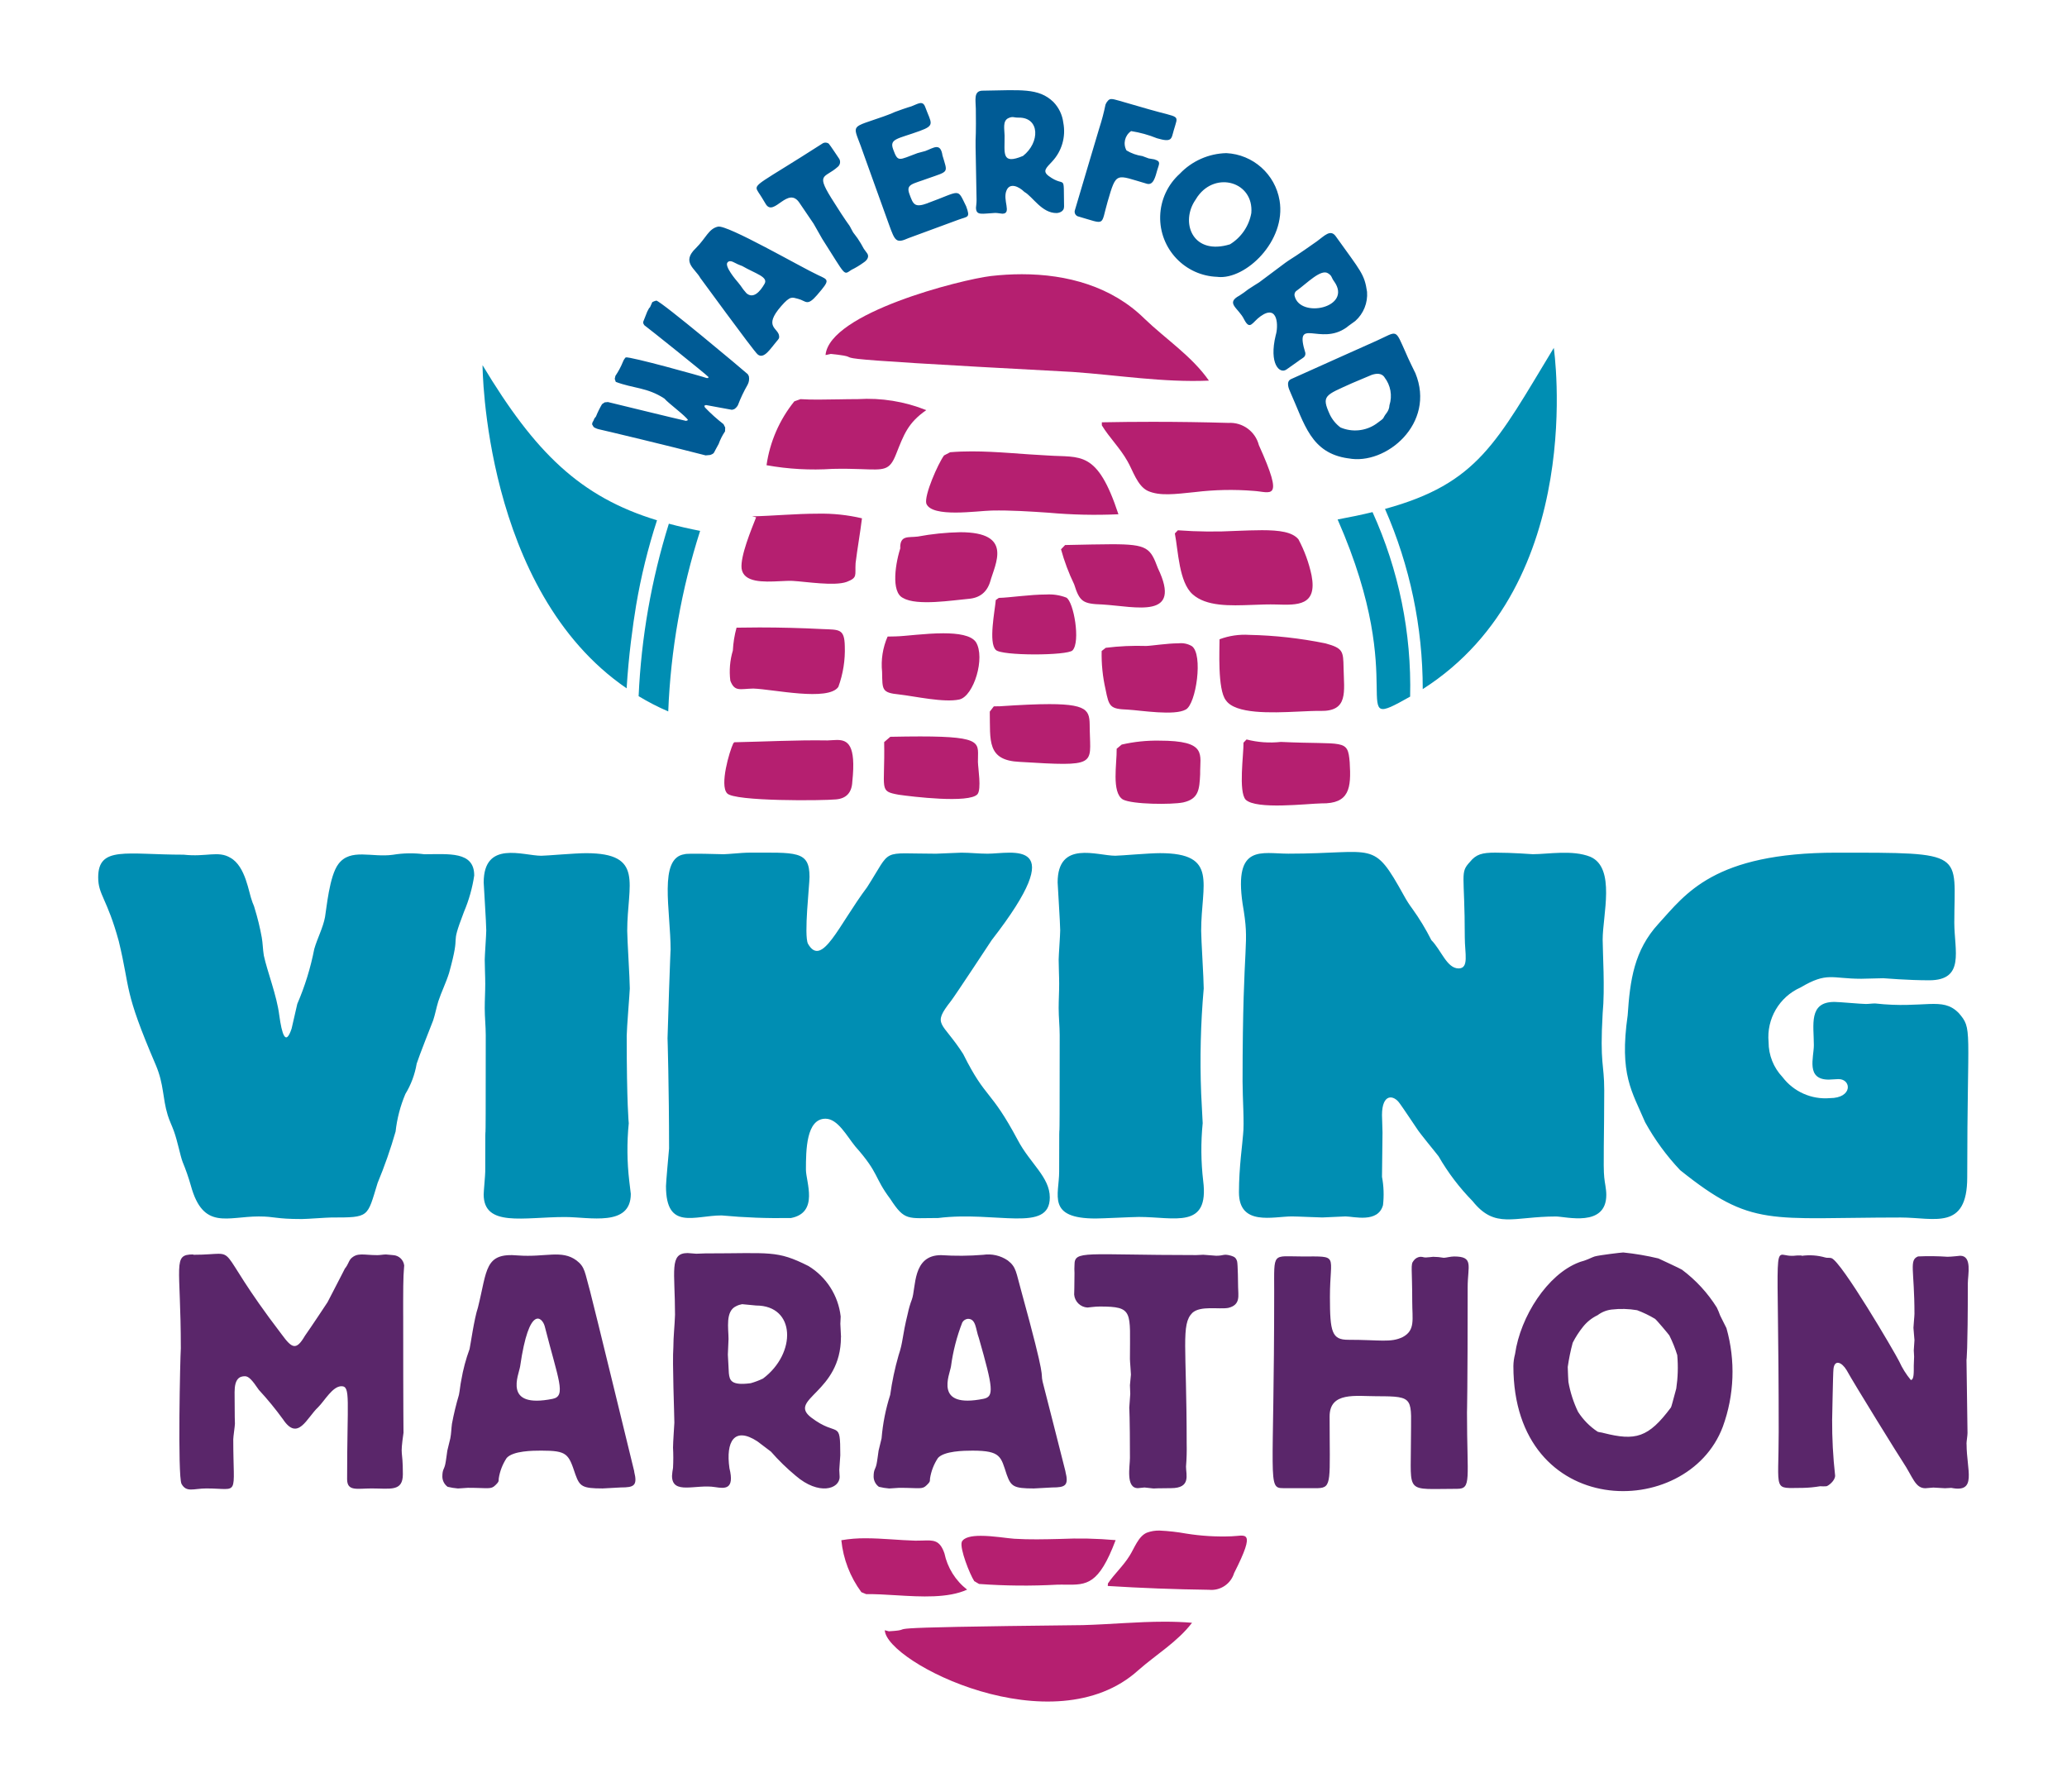
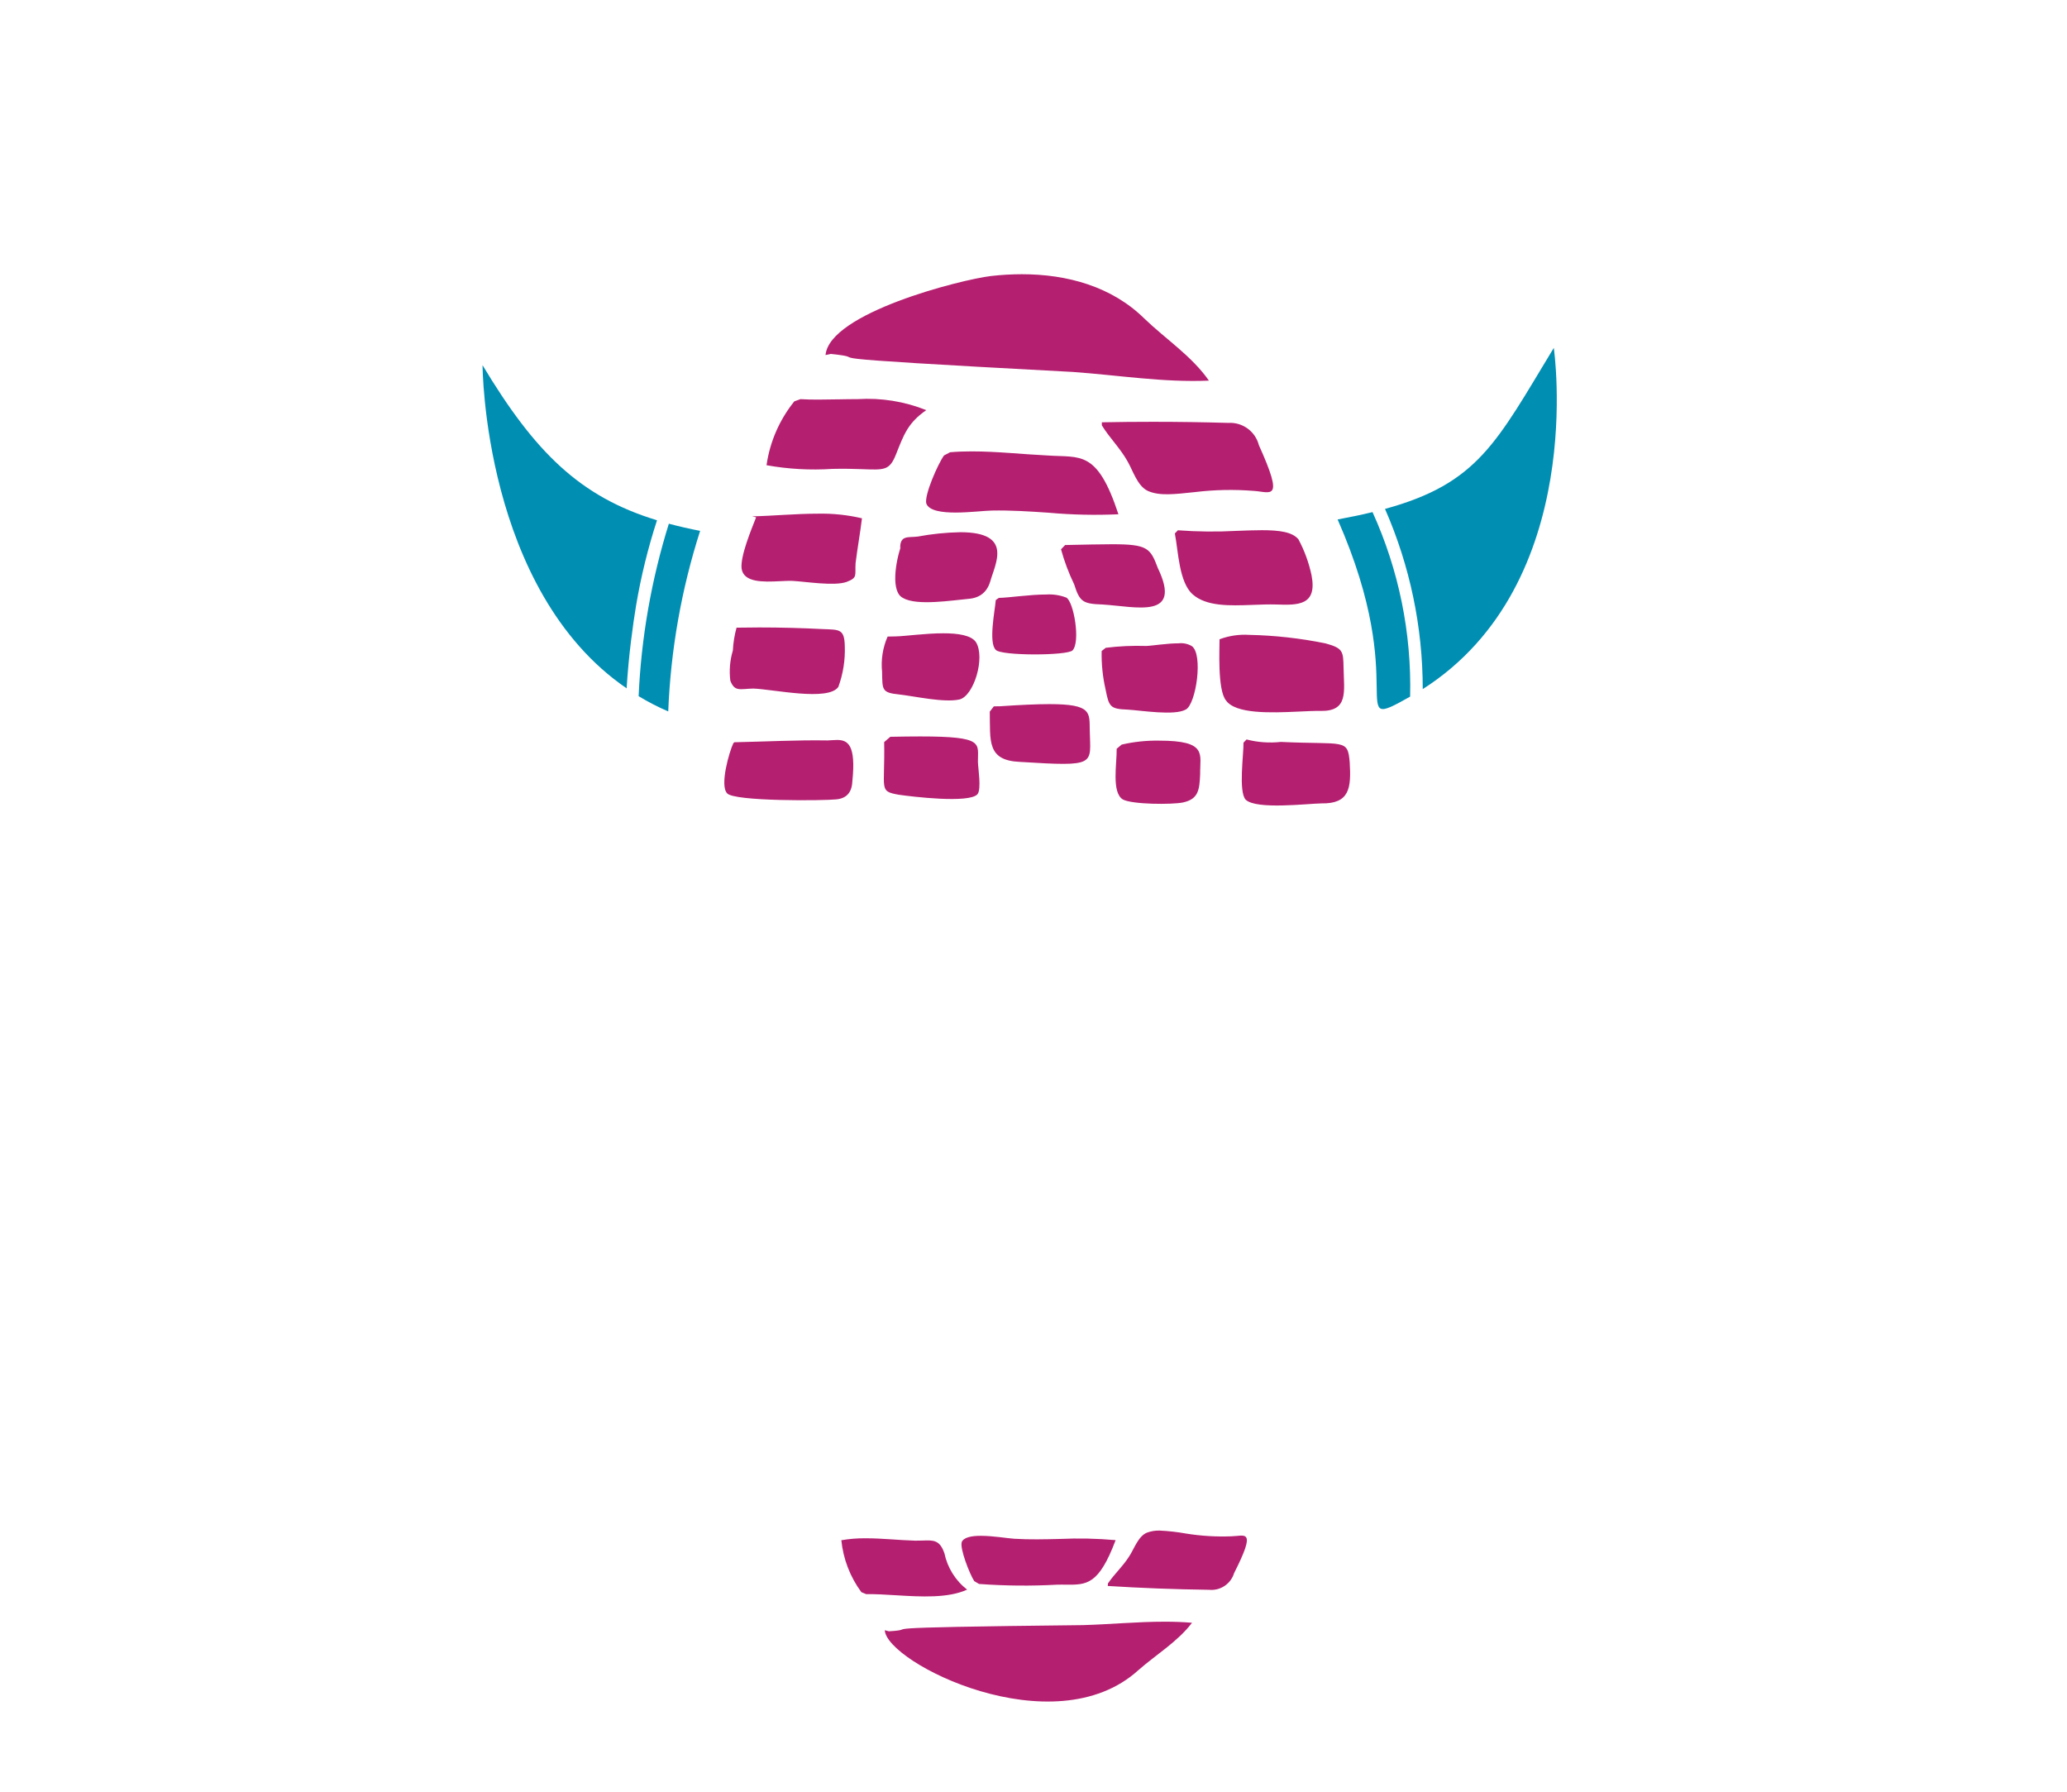
<svg xmlns="http://www.w3.org/2000/svg" version="1.1" viewBox="0 0 600 520">
  <defs>
    <style>
      .wvm-1 {
        fill: none;
      }

      .wvm-2 {
        fill: #5a266a;
      }

      .wvm-3 {
        fill: #b51f70;
      }

      .wvm-4 {
        fill: #005b95;
      }

      .wvm-5 {
        fill: #008eb3;
      }

      .wvm-6 {
        clip-path: url(#clippath);
      }
    </style>
    <clipPath id="clippath">
      <path class="wvm-1" d="M314.355,471.648c-69.225.756-45.492,1.137-56.339,1.792l-1.186-.308c.458,9.405,48.99,33.883,73.61,11.592,5.106-4.507,11.374-8.226,15.575-13.756-2.673-.229-5.335-.315-7.997-.315-7.866,0-15.711.77-23.663.995M244.219,447c.545,5.459,2.554,10.67,5.814,15.083l1.411.579c2.649-.055,5.661.135,8.795.326,7.166.437,14.958.874,20.491-1.64-3.375-2.624-5.709-6.361-6.587-10.545-1.369-3.928-3.165-3.813-6.399-3.702-.627.024-1.31.042-2.059.035-4.642-.125-9.582-.693-14.376-.693-2.378-.027-4.753.164-7.096.569M279.169,447.558c-.596,1.896,2.319,9.318,3.637,11.329l1.387.815c7.545.552,15.118.621,22.672.208.915-.024,1.775-.021,2.586,0,5.987.041,9.498.083,14.39-12.924-5.389-.482-10.805-.598-16.21-.347-4.399.107-8.816.215-13.211-.055-1.917-.118-6.153-.853-9.706-.853-2.673,0-4.954.416-5.564,1.83M332.902,444.82c-2.479,1.04-3.668,4.604-5.009,6.691-1.869,3.016-4.43,5.273-6.289,8.053l-.042.721c9.613.603,19.486.978,29.376,1.109,3.281.338,6.34-1.697,7.297-4.853,6.625-13.069,3.103-10.747-.777-10.67-4.407.171-8.819-.097-13.173-.797-2.538-.458-5.103-.748-7.679-.867-1.259-.034-2.514.173-3.695.61M325.622,216.075l-1.48,1.234c.087,4.215-1.55,12.674,1.799,14.719,2.735,1.456,14.178,1.529,17.486.86,4.507-.995,4.746-3.706,4.95-8.23-.104-5.737,2.291-9.706-11.904-9.706-3.648-.062-7.291.32-10.847,1.137M239.945,214.886c-8.736-.135-17.756.347-26.79.534l-.295.302c-1.158,2.427-3.98,12.133-1.82,14.49,1.889,2.427,28.204,2.17,31.657,1.789q4.507-.392,4.715-5.2c1.123-10.705-1.335-12.047-4.461-12.047-.967,0-1.993.128-3.002.153M360.957,215.541c.066,3.307-1.518,14.179.631,16.546,3.075,2.954,17.787,1.154,21.999,1.075,8.14.135,8.667-4.396,8.199-11.918-.572-6.992-1.536-5.051-19.989-5.921-3.333.366-6.705.125-9.953-.711l-.887.929ZM258.428,213.839l-1.778,1.536c.274,13.943-1.657,14.213,4.222,15.274,3.626.527,20.522,2.6,22.88-.163,1.179-1.519.152-7.523.118-9.332-.104-5.377,2.156-7.422-16.761-7.422-2.506,0-5.377.038-8.667.104M289.989,204.972l-1.508.031-1.172,1.525c.166,8.427-.922,14.175,8.722,14.588,22.474,1.387,20.502.922,20.3-9.138-.107-5.148.693-7.626-11.693-7.626-3.633,0-8.396.215-14.65.638M332.704,187.472c-3.918-.126-7.841.052-11.731.534l-1.189.929c-.084,3.739.294,7.474,1.127,11.121,1.005,5.099,1.317,5.696,6.441,5.893,3.921.229,13.589,1.841,16.865-.031,2.978-1.567,5.099-16.061,1.733-18.408-1.164-.677-2.517-.959-3.855-.804-3.376,0-7.81.738-9.398.766M354.003,185.527c.038,2.409-.662,14.619,1.855,17.732,2.773,3.997,13.045,3.63,20.824,3.269,2.621-.118,4.964-.243,6.639-.201,8.136.135,6.822-5.546,6.684-12.48-.094-4.819-.111-5.72-5.255-7.124-7.29-1.488-14.699-2.315-22.138-2.468-2.927-.186-5.86.248-8.608,1.276M260.058,184.699c-.905.024-1.806.038-2.409.048-1.412,3.228-1.962,6.767-1.598,10.272.101,5.12-.184,6.022,4.943,6.528,4.531.513,12.996,2.447,17.496,1.46,4.202-.995,7.588-12.196,4.791-16.661-1.387-1.99-5.2-2.548-9.45-2.548-5.241,0-11.093.849-13.773.898M213.803,182.158c-.602,2.169-.962,4.397-1.075,6.645-.851,2.835-1.1,5.816-.731,8.753,1.269,3.293,2.773,2.357,6.67,2.278,5.727.187,21.756,3.782,24.686-.485,1.377-3.772,2.012-7.774,1.869-11.787-.094-5.117-1.598-4.787-6.417-4.988-6.153-.315-12.317-.475-18.373-.475-2.229,0-4.444.021-6.638.066M289.937,173.523l-.887.624c-.246,3.016-2.167,12.393,0,14.456,1.543,1.778,20.8,1.695,22.28.156,2.368-2.454.347-14.161-1.806-15.323-1.843-.71-3.817-1.016-5.789-.898-4.798,0-10.747.925-13.78.985M309.173,158.186l-1.186,1.234c.959,3.495,2.236,6.895,3.813,10.157,1.608,5.089,2.524,5.675,8.25,5.862,9.734.61,23.244,4.413,16.05-10.556-2.18-5.814-2.971-6.933-13.322-6.933-3.387,0-7.793.118-13.607.232M266.357,155.725c-2.701.347-5.131-.499-5.051,3.411l.267-.714c-1.619,4.586-3.099,13.52.624,15.153,3.955,2.33,14.459.614,18.973.222q4.815-.392,6.24-4.936c1.477-5.318,6.798-14.394-8.667-14.4-4.151.08-8.288.503-12.369,1.265M359.012,154.068c-5.699.312-11.412.257-17.104-.166l-.877.918c.998,5.103,1.182,14.13,5.162,17.663s10.674,3.324,17.399,3.068c2.33-.09,4.67-.18,6.895-.114,6.174.198,11.925.392,10.227-8.455-.77-3.651-2.054-7.175-3.813-10.466-1.789-2.139-5.547-2.642-10.584-2.642-2.215,0-4.666.097-7.301.194M218.271,149.849l1.213.277c-1.428,3.637-4.593,11.235-4.222,14.844.548,4.16,6.354,3.938,11.069,3.709,1.407-.069,2.718-.139,3.761-.09,3.921.222,12.078,1.567,15.666.295,3.286-1.265,2.371-1.858,2.6-5.47.52-4.226,1.338-8.764,1.851-12.989-4.192-.984-8.491-1.436-12.795-1.345-6.437,0-13.097.655-19.143.777M275.817,131.24l-1.792.943c-1.758,2.426-5.789,11.561-5.141,13.96,1.591,4.181,14.799,2.108,19.011,2.028,5.481-.111,10.979.26,16.453.627,6.75.61,13.534.762,20.304.454-6.171-18.765-11-16.39-20.512-17.059-7.308-.347-14.709-1.192-22.051-1.192-2.097,0-4.188.069-6.275.246M319.84,122.549v.898c2.177,3.574,5.252,6.524,7.436,10.4,1.567,2.68,2.853,7.169,5.893,8.618,3.467,1.553,7.876.95,13.724.347,5.636-.685,11.327-.801,16.986-.347,4.975.284,9.041,3.331,1.539-13.281-1.027-3.993-4.741-6.697-8.857-6.448-7.34-.213-14.642-.319-21.906-.319-4.95,0-9.896.048-14.837.146M243.106,115.904c-3.834.069-7.516.142-10.747-.062l-1.789.638c-4.307,5.34-7.094,11.742-8.067,18.533,6.297,1.133,12.71,1.491,19.094,1.068,3.432-.087,6.143,0,8.32.069,6.798.243,8.275.485,10.171-4.295,2.298-5.765,3.432-9.1,8.784-12.827-6.3-2.523-13.083-3.615-19.857-3.196-1.979,0-3.966.038-5.893.073M287.662,80.104c-8.833,1.068-46.91,10.722-48.03,22.942l1.501-.326c15.146,1.553-17.302.572,70.268,5.228,13.27.939,26.263,3.092,39.519,2.52-4.957-7.113-12.587-12.088-18.72-17.992-9.464-9.336-22.415-12.889-35.585-12.889-2.984.004-5.965.177-8.93.516h-.024Z" />
    </clipPath>
  </defs>
  <g>
    <g id="Layer_1">
      <g id="Group_7">
        <g id="Group_4">
          <g id="Group_11">
            <path id="Path_2" class="wvm-5" d="M194.151,151.992c2.881.766,5.876,1.463,9.079,2.08-5.437,16.969-8.551,34.596-9.256,52.401-2.964-1.277-5.836-2.756-8.597-4.427.758-16.993,3.707-33.817,8.774-50.054M140.071,105.986s.208,65.318,41.825,93.782c.586-9.613,1.803-18.314,2.749-24.072,1.414-8.371,3.443-16.627,6.07-24.7-22.349-6.795-35.422-19.697-50.644-45.011M388.281,150.761c21.635,49.174,1.567,62.399,21.046,51.413.445-18.444-3.286-36.751-10.916-53.549-3.096.756-6.462,1.459-10.129,2.135M451.027,100.966c-16.64,27.442-21.954,39.336-48.994,46.733,7.231,16.487,10.961,34.295,10.955,52.297,48.092-30.673,38.039-99.031,38.039-99.031" />
-             <path id="Path_3" class="wvm-5" d="M137.662,254.035c-.536,3.647-1.538,7.209-2.981,10.601-4.416,11.537-.603,4.33-4.333,17.773-.894,2.836-2.239,5.526-3.12,8.212-.596,1.945-.898,3.734-1.494,5.526-.298.749-4.184,10.604-4.78,12.546-.524,3.12-1.638,6.11-3.283,8.812-1.47,3.476-2.426,7.148-2.839,10.899-1.455,5.074-3.2,10.06-5.224,14.934-3.078,10.008-2.267,10.008-13.444,10.008-1.193,0-7.165.447-8.511.447-7.897,0-7.706-.749-12.542-.749-9.162,0-16.137,4.063-19.711-8.958-.662-2.335-1.461-4.629-2.392-6.871-.731-1.948-1.432-5.911-2.538-8.961-.596-1.643-1.342-3.12-1.789-4.628-1.536-4.985-1.04-8.802-3.439-14.487-9.495-22.124-7.276-21.604-10.767-35.99-3.397-12.452-5.973-13.395-5.973-18.515,0-9.2,8.164-6.587,24.79-6.587,6.656.738,10.025-1.245,13.589.898,4.441,2.468,5.307,10.136,6.275,12.542.153.596.596,1.345.749,2.08.867,2.792,1.561,5.634,2.08,8.511.298,1.643.298,3.435.596,5.228.998,4.659,3.761,11.572,4.482,17.333.756,5.481,1.834,9.138,3.584,3.883,0-.149,1.647-7.02,1.647-7.169,2.211-5.124,3.864-10.472,4.93-15.95.898-3.12,2.538-6.122,3.12-9.259.437-2.427,1.251-11.942,3.883-15.385,3.508-4.68,9.707-1.817,15.832-2.687,3.013-.498,6.083-.549,9.11-.153,7.051,0,14.48-.929,14.48,6.126M182.513,326.016s-.596-5.616-.596-25.389c0-1.91.898-12.941.898-13.742,0-2.683-.749-14.331-.749-16.723,0-13.551,5.12-22.55-11.949-22.55-3.255,0-11.54.749-12.986.749-5.248,0-16.726-4.59-16.726,7.762,0,.752.745,11.786.745,13.891,0,1.345-.444,7.321-.444,8.514,0,2.236.149,4.631.149,7.02s-.149,4.628-.149,7.02c0,2.687.295,5.228.295,7.911,0,47.971-.149,13.541-.149,39.575,0,1.04-.451,5.678-.451,6.587,0,9.592,11.589,6.569,23.597,6.569,7.179,0,19.108,2.936,19.108-6.718,0-.149-.295-2.541-.447-3.734-.651-5.553-.701-11.159-.149-16.723M279.658,306.003c-6.209-9.752-9.263-8.278-3.584-15.53,1.352-1.768,11.786-17.621,11.786-17.621,23.303-30.01,5.834-25.088-1.196-25.088-2.538,0-5.079-.298-7.627-.298-1.196,0-6.275.298-7.318.298-16.487,0-12.608-1.83-20.009,9.707-8.32,11.093-13.121,23.521-17.174,16.428-1.231-2.461.447-17.007.447-19.413,0-7.713-3.855-7.02-18.071-7.02-1.196,0-5.824.451-6.864.451-.693,0-10.656-.347-11.35,0-7.627,1.089-4.032,16.241-4.032,27.924,0-2.409-.898,24.315-.898,25.539,0-.652.447,14.418.447,31.955-.149,1.643-.894,9.859-.894,10.902,0,12.969,8.261,8.511,16.13,8.511,6.7.625,13.43.875,20.158.749,8.167-1.577,4.333-10.521,4.333-14.036,0-5.706.104-14.785,5.675-14.785,3.591,0,6.202,5.061,8.667,8.063,7.02,7.914,5.352,8.833,10.154,15.232,4.229,6.507,5.054,5.526,13.891,5.526,16.81-2.104,32.402,4.427,32.402-5.973,0-5.893-5.706-9.859-9.256-16.577-8.07-15.132-9.193-11.665-15.832-24.939M349.115,326.016c0-.485-.447-8.15-.447-8.667-.398-10.163-.149-20.34.745-30.472,0-2.683-.745-14.331-.745-16.723,0-13.617,5.12-22.55-11.946-22.55-3.259,0-11.547.749-12.993.749-5.248,0-16.723-4.59-16.723,7.762,0,.752.745,11.786.745,13.891,0,1.345-.447,7.321-.447,8.514,0,2.236.149,4.631.149,7.02s-.149,4.628-.149,7.02c0,2.687.298,5.228.298,7.911,0,47.652-.153,12.601-.153,39.575,0,6.736-3.702,13.593,10.604,13.593,1.941,0,10.746-.454,12.542-.454,10.369,0,20.453,3.682,18.664-10.452-.655-5.552-.706-11.159-.153-16.723M465.666,316.302c0-7.685-1.3-7.28-.451-22.256.693-7.065,0-17.68,0-21.351,0-7.1,3.855-20.824-3.584-24.041-5.231-2.08-12.268-.745-16.726-.745,0,0-5.893-.451-10.902-.451-3.73,0-5.522.451-7.315,2.69-2.992,3.238-1.494,3.203-1.494,21.951,0,4.583,1.297,8.961-1.792,8.961-3.428,0-5.054-5.352-7.914-8.212-1.597-3.179-3.444-6.226-5.522-9.114-.885-1.185-1.684-2.432-2.392-3.73-9.18-16.539-8.101-12.248-33.598-12.248-7.772,0-15.801-2.905-13.288,14.484,2.253,13.173,0,8.244,0,51.67,0,4.798.548,12.133.146,15.385-.139,2.409-1.196,9.453-1.196,16.726,0,9.946,9.942,7.013,15.385,7.013,1.494,0,7.627.302,8.812.302,1.04,0,5.824-.302,6.718-.302,2.409,0,9.457,2.014,10.902-3.283.314-2.737.215-5.505-.295-8.212l.149-12.826c0-.898-.149-4.482-.149-5.082,0-6.313,3.401-6.018,5.224-3.283.347.406,4.78,7.02,4.78,7.02.898,1.494,5.526,7.02,6.42,8.216,2.722,4.729,6.034,9.094,9.856,12.989,6.566,8.205,11.762,4.479,24.193,4.479,2.905,0,14.636,3.255,14.636-6.271,0-1.792-.451-3.435-.596-5.079-.347-3.099,0-12.556,0-25.386M568.479,293.915c-4.746-4.753-9.835-1.092-24.19-2.69-.898,0-1.792.153-2.69.153-1.345,0-7.765-.596-9.11-.596-7.581,0-5.973,6.673-5.973,12.542,0,3.63-2.375,10.008,4.33,10.008.447,0,2.392-.153,2.839-.153,3.768,0,4.16,5.526-2.538,5.526-5.326.447-10.51-1.863-13.738-6.122-2.599-2.741-4.043-6.377-4.032-10.154-.634-6.718,3.093-13.091,9.259-15.832,7.81-4.611,8.954-2.538,17.624-2.538.894,0,5.526-.153,6.424-.153.198,0,7.134.596,13.288.596,10.511,0,7.315-8.635,7.315-16.723,0-20.54,3.903-20.314-34.198-20.314-35.706,0-43.818,12.046-51.653,20.609-7.086,7.727-8.282,16.342-8.961,26.582-2.461,17.246,1.227,22.044,5.075,31.064,2.786,5.039,6.197,9.705,10.154,13.887,20.938,16.778,25.74,13.742,64.067,13.742,9.679,0,19.267,3.9,19.267-11.651,0-44.14,1.647-42.899-2.541-47.784" />
-             <path id="Path_4" class="wvm-4" d="M217.38,109.186c.172.857.034,1.748-.388,2.513-1.087,1.886-2.02,3.857-2.791,5.893-.258.47-.628.869-1.078,1.161l-.655.184c-.381-.038-7.453-1.387-7.547-1.387l-.496.208.205.496c1.677,1.747,3.48,3.369,5.394,4.853l.482.967-.038,1.113c-.771,1.133-1.394,2.36-1.855,3.65-1.654,2.846-1.04,2.631-2.427,3.203l-1.359.125c-10.857-2.815-28.548-7.034-30.957-7.575-.547-.121-1.069-.34-1.539-.645-.171-.253-.324-.517-.458-.79l.087-.517c.239-.372.434-.769.582-1.186l.451-.565c.497-1.237,1.086-2.435,1.761-3.584l.77-.527.946-.094c1.213.284,19.573,4.794,22.686,5.47l.565-.229c-.728-1.262-5.671-4.853-6.847-6.24-4.971-3.283-9.055-2.929-14.13-4.853l-.295-.884.194-.86c.874-1.289,1.61-2.667,2.194-4.111.179-.463.446-.887.787-1.248,1.179-.347,22.384,5.547,23.497,5.987h.454l.09-.295c-.738-.825-17.607-14.317-18.647-15.049l-.298-.541v-.454l1.158-2.926c1.172-2.406.153.312,1.477-2.773.371-.195.764-.343,1.172-.44,1.789.517,25.15,20.106,26.537,21.358l.315.589ZM237.254,85.55c-3.033,3.491-3.172,1.799-5.581,1.182-1.758-.444-2.239-.953-4.905,2.101-5.352,6.132-.766,6.313-.607,8.722.042.565.045.641-.818,1.629-1.667,1.931-3.609,5.242-5.439,3.65-1.283-1.113-17.479-23.386-16.581-22.096-1.536-2.829-5.623-4.628-1.328-8.722,2.964-2.94,3.682-5.616,6.406-6.24s24.103,11.769,29.095,14.081c3.051,1.411,3.522,1.331-.246,5.682M215.477,77.22c-.347-.153-.662-.239-.995-.392-1.196-.44-2.489-1.622-3.307-.662-.936,1.078,2.385,5.03,3.12,5.866.197.288.414.563.648.822.514.795,1.094,1.545,1.733,2.243,1.983,1.733,3.952-.444,5.255-2.735,1.137-2.011-2.583-2.912-6.458-5.141M214.271,82.004l.021.024c.177.201.208.229-.021-.024M250.771,72.239c-.55-1.048-1.157-2.064-1.82-3.044-.187-.298-1.13-1.498-1.297-1.733-.433-.693-.738-1.449-1.147-2.08.104.156-1.328-1.733-4.254-6.406-5.807-8.996-3.033-7.003.96-10.577.654-.556.832-1.493.426-2.25.198.309-2.794-4.229-3.078-4.462-.59-.411-1.378-.393-1.948.045-18.186,11.689-19.971,11.679-18.661,13.738.196.354.414.695.652,1.023l.517.811c.191.298,1.182,1.948,1.206,1.99,2.375,3.723,6.472-5.616,9.842-.267l4,5.893,2.503,4.403c7.086,11.059,6.07,10.552,8.483,8.992,1.213-.592,2.373-1.288,3.467-2.08,1.238-.787,1.681-1.789,1.137-2.642-.139-.215-.846-1.141-.981-1.355M269.262,58.979c-3.813,1.387-4.184.347-5.29-2.7-1.04-2.874.905-2.829,5.363-4.489,6.24-2.194,5.762-1.508,4.25-6.659-.589-3.886-2.59-2.184-4.999-1.3-.347.118-1.966.503-2.253.607-5.522,2.028-5.661,2.773-7.086-1.134-1.123-3.092,1.352-2.964,7.758-5.304,4.566-1.657,3.283-2.264,1.567-6.933-.742-2.056-2.153-.884-4.052-.191,0,0-1.203.312-4.739,1.615,0,0-1.255.589-3.293,1.307-9.564,3.38-9.013,2.129-6.587,8.691-.555-1.498,7.668,21.351,8.212,22.845,1.678,4.628,2.018,5.384,5.574,3.786l14.525-5.349c2.732-1.016,3.491-.461,2.246-3.886-2.707-5.474-1.355-4.507-11.208-.922M308.854,60.026c.024,1.574-1.844,1.803-2.097,1.806-4.347.073-6.992-4.791-9.401-6.129-1.657-1.629-4.195-2.735-5.169-.478-1.262,2.86,1.602,6.756-1.213,6.798-.347,0-1.387-.232-2.08-.225-3.855.18-5.547.881-5.588-1.532,0-.218.184-1.314.17-2.229-.024-1.352-.305-16.681-.284-15.322,0-.607-.021-1.362,0-2.025,0,0,.163-2.427.069-9.107-.014-2.385-.749-5.224,1.92-5.266,11.111-.153,16.283-.881,20.599,3.279,1.589,1.641,2.599,3.757,2.874,6.025.789,4.066-.426,8.264-3.266,11.28-1.629,1.775-2.895,2.732-.998,4.16,5.034,3.723,4.319-1.387,4.486,8.982M295.726,34.137c-1.508.035-1.66-.461-3.03.153-1.706.804-1.12,3.189-1.089,5.023.069,5.117-1.04,8.618,5.352,5.938,4.957-3.9,4.905-11.18-1.234-11.114M335.186,46.27c-.291-.083-1.515-.222-1.754-.295-.295-.083-1.567-.603-1.81-.673-1.639-.23-3.215-.79-4.631-1.647-1.066-1.937-.483-4.366,1.345-5.609,2.572.404,5.089,1.102,7.502,2.08,4.413,1.297,4.16.17,4.853-2.236,1.387-4.905,2.139-3.467-7.179-6.164l-8.601-2.482c-2.139-.614-2.69-.718-3.318,0-.304.321-.54.701-.693,1.116-.466,2.282-1.06,4.537-1.778,6.753.101-.347-6.271,21.015-7.096,23.854-.266.745.122,1.564.867,1.83.072.026.146.046.222.06,8.039,2.312,6.33,2.815,8.4-4.33,2.586-8.927,2.357-7.8,11.381-5.2,1.917.548,2.465-1.983,3.047-4.025.482-1.678,1.147-2.454-.773-3.009M353.462,80.35c-9.474-.256-16.946-8.143-16.691-17.616.127-4.708,2.184-9.157,5.688-12.304,3.532-3.713,8.396-5.869,13.52-5.99,7.749.381,14.183,6.113,15.454,13.766,1.955,11.724-9.835,23.004-17.95,22.162M347.676,56.972c-.118.166-1.04,1.619-1.068,1.661-3.834,6.486-.139,15.51,10.428,12.275,3.263-2.001,5.516-5.301,6.191-9.069.756-9.013-10.233-12.254-15.551-4.853M373.433,107.231c-1.966,1.407-5.151-1.595-3.12-9.949.777-2.409.77-9.197-4.413-5.488-2.427,1.709-3.016,4.254-4.76.915-1.619-3.349-5.547-4.68-1.349-6.933.87-.551,1.709-1.149,2.513-1.792.579-.416,3.103-1.973,3.203-2.045l7.581-5.664c.496-.347,1.113-.79,1.678-1.134,0,0,1.803-1.071,7.529-5.127,2.097-1.518,3.896-3.598,5.429-1.456,7.325,10.24,8.341,10.972,9.096,16.13.247,3.199-1.014,6.33-3.408,8.465-2.08,1.453-2.52,1.865-2.52,1.865-7.748,5.547-15.322-3.467-11.974,7.432.097,1.196-.783,1.435-1.733,2.108,0,0,.326-.17-3.747,2.673M387.272,81.685c-.898-1.203-.541-1.622-1.848-2.409-2.08-1.203-6.028,2.926-8.961,5.034-.547.326-.816.973-.662,1.591,1.588,6.642,16.865,3.363,11.474-4.219M391.401,133.033c-10.951-1.505-12.729-10.053-16.903-19.337-.347-.787-1.331-2.947.277-3.678,5.63-2.551,23.206-10.4,24.748-11.093,6.368-2.863,5.29-3.768,8.667,3.737.267.77,2.711,5.758,2.659,5.626,6.011,14.657-8.587,26.852-19.462,24.731M401.905,109.501c-.887-1.279-2.402-1.168-3.813-.669l-5.547,2.34c-7.939,3.598-9.041,3.578-6.535,9.121.713,1.483,1.773,2.773,3.089,3.761,3.384,1.452,7.274,1.075,10.317-.998,3.12-2.246,1.501-1.179,3.12-3.252.476-.633.751-1.396.787-2.187.889-2.778.347-5.817-1.449-8.115" />
-             <path id="Path_5" class="wvm-2" d="M117.33,367.241c0,.194-.198,2.506-.198,2.985-.142,2.579-.094,12.65-.094,11.755,0,29.227.094,33.973.094,33.813-1.075,7.516-.191,4.385-.191,12.043,0,5.134-3.588,4.143-9.055,4.143-4.226,0-7.127.936-7.127-2.697,0-23.15,1.068-26.97-1.64-26.97-2.576,0-4.874,4.195-6.746,6.067-3.349,3.12-5.869,10.053-10.209,3.56-2.172-2.995-4.521-5.858-7.034-8.573-2.021-2.985-2.985-3.952-4.046-3.952-1.55,0-2.988.718-2.988,4.628,0,7.1.097,9.152.097,9.152,0,.676-.482,3.758-.482,4.527,0,17.056,1.997,14.258-7.8,14.258-3.723,0-5.793,1.286-7.228-1.345-1.147-2.52-.378-36.895-.194-39.304,0-24.512-2.489-27.261,3.564-27.261l.101.094c14.778,0,4.399-4.621,25.625,23.119,2.978,4.063,4.191,4.763,6.743.385,1.664-2.337,6.514-9.658,6.548-9.727.094-.184,5.2-10.019,5.009-9.727,1.061-1.317.946-1.844,1.733-2.888,1.921-1.921,3.688-1.057,7.706-1.057.867,0,1.733-.194,2.506-.194.388,0,1.834.194,2.122.194,1.641.095,2.979,1.35,3.179,2.981M184.08,427.071c1.04,4.139-.069,4.621-3.851,4.621-.77,0-4.434.288-5.304.288-5.876,0-6.642-.575-7.897-4.042-2.007-6.008-2.34-6.933-9.921-6.933-2.458,0-8.15.049-10.022,2.122-1.197,1.798-1.987,3.837-2.312,5.973,0,.96-.094,1.057-.96,1.924-1.328,1.328-1.952.773-7.997.773-.385,0-2.409.191-2.891.191-1.006-.083-2.004-.243-2.985-.478-.931-.675-1.498-1.742-1.536-2.891,0-2.284.52-2.042.863-3.758.094-.274.541-3.567.579-3.855.094-.579.773-2.988.867-3.564.288-1.442.288-2.888.478-4.24.529-2.826,1.205-5.623,2.025-8.379.291-1.446.385-2.888.676-4.236.522-3.087,1.329-6.119,2.409-9.058.246-.995,1.331-8.812,2.427-12.04,2.746-10.982,1.869-16.016,11.655-15.125,7.939.586,12.667-1.733,16.955,1.442,2.544,1.948,2.382,3.467,3.948,8.961.853,3.103,12.826,52.311,12.826,52.311M158.112,384.886c-.662-2.451-4.507-6.535-7.127,11.651-.347,2.427-5.144,12.358,9.44,9.44,4.018-.804,1.64-5.564-2.312-21.094M244.104,388.061c0,16.175-15.572,17.943-8.667,23.31,7.855,5.987,8.479.229,8.479,10.982,0,.579-.291,3.56-.291,4.236,0,.288.101,1.733.101,2.025,0,3.571-6.042,5.446-12.716-.288-2.594-2.148-5.011-4.502-7.228-7.037l-3.948-2.985c-6.663-4.351-9.204.024-8.095,7.803,1.57,6.354-1.432,5.893-4.143,5.488-5.578-.926-12.525,2.35-12.525-3.269.049-.776.147-1.548.291-2.312.107-1.963.107-3.93,0-5.893,0-1.48.388-6.885.388-7.228,0-2.409-.621-17.6-.291-21.864,0-3.182.385-6.264.482-9.443,0-12.719-1.733-17.919,3.664-17.919.385,0,2.118.194,2.506.194s2.215-.094,2.6-.094c19.014,0,20.713-.991,29.958,3.657,5.216,3.171,8.672,8.577,9.36,14.643,0,.291-.097,1.834-.097,2.122,0,.579.194,3.272.194,3.855M219.464,378.888c-.191,0-3.948-.385-4.042-.385-.604.101-1.189.296-1.733.579-3.2,1.456-2.215,6.479-2.215,9.537,0,.693-.194,3.851-.194,4.524,0,.773.288,4.527.288,5.398.229,2.035.6,3.657,6.358,2.895,1.224-.348,2.417-.8,3.564-1.352,9.752-7.311,9.512-21.195-2.025-21.195M309.266,427.074c1.04,4.101-.024,4.621-3.855,4.621-.77,0-4.43.288-5.297.288-5.893,0-6.649-.575-7.897-4.042-1.713-5.131-1.598-6.933-9.921-6.933-2.631,0-8.212.114-10.022,2.122-1.199,1.798-1.989,3.837-2.316,5.973,0,.96-.094,1.057-.96,1.924-1.328,1.328-1.952.773-7.994.773-.388,0-2.427.191-2.895.191-1.005-.083-2.001-.243-2.981-.478-.933-.673-1.501-1.741-1.539-2.891,0-2.295.52-2.038.863-3.758.094-.274.541-3.567.579-3.855.097-.579.773-2.988.867-3.564.352-4.288,1.191-8.521,2.503-12.618.535-3.873,1.346-7.703,2.427-11.461,1.387-4.129.967-5.242,2.697-12.237.279-1.346.665-2.667,1.154-3.952,1.279-3.397.055-12.906,8.479-12.906,4.075.269,8.164.237,12.234-.097,2.498-.372,5.045.213,7.131,1.636,2.544,1.948,2.382,3.467,3.948,8.961,7.505,27.268,5.463,23.025,6.167,26.201.142.43,6.645,26.107,6.645,26.107M284.144,388.338c-.964-2.562-.78-5.585-3.175-5.585-.688.058-1.303.454-1.64,1.057-1.595,4.093-2.695,8.362-3.276,12.716-.347,2.427-5.144,12.358,9.44,9.44,3.12-.624,2.801-3.12-1.349-17.628M359.109,366.086c-.385-1.255-.96-1.349-1.733-1.64-2.281-.648-2.031,0-4.333,0-.579,0-3.179-.288-3.758-.288-.288,0-1.733.094-2.025.094-32.586,0-35.359-1.487-35.359,2.891-.048.77-.048,1.542,0,2.312,0,3.22-.097,6.264-.097,6.264.169,2.038,1.813,3.64,3.855,3.758.347,0,2.045-.295,3.567-.295,9.904,0,8.767,1.387,8.767,15.222,0,.773.288,3.855.288,4.527,0,.485-.288,2.6-.288,3.085,0,.863.097,1.64.097,2.503,0,.673-.291,3.467-.291,4.049,0,0,.194,2.714.194,14.56,0,2.427-1.279,8.767,2.312,8.767.291,0,1.64-.194,1.924-.194.388,0,2.219.291,2.6.291,0,0,1.442-.097,5.106-.097,5.827,0,4.337-3.855,4.337-6.264.182-2.241.246-4.491.191-6.739,0-28.222-1.699-34.521,1.64-37.862,2.326-2.156,7.651-.981,10.4-1.442,3.727-.874,2.891-3.65,2.891-6.067,0-.624-.073-6.777-.291-7.419M422.073,364.658c-.995,0-2.357.385-2.981.385-1.018-.184-2.05-.282-3.085-.291-.055,0-1.65.194-2.122.194-.856,0-.655-.194-1.636-.194-.781.083-1.485.505-1.927,1.154-.929,1.089-.385,2.177-.385,11.852,0,5.2.946,8.32-2.791,10.306-3.515,1.667-6.465.773-15.801.773-4.708,0-5.3-2.194-5.3-12.428,0-12.501,2.86-11.755-8.091-11.755-8.753,0-8.091-1.48-8.091,10.213,0,55.251-2.059,57.029,2.6,57.029h10.116c4.16-.135,3.373-2.104,3.373-20.8,0-7.252,7.578-5.876,13.776-5.876,11.228,0,9.831.503,9.831,13.007,0,15.634-1.799,13.866,13.385,13.866,4.295,0,2.888-2.676,2.888-22.159,0,0,.194-6.611.194-36.316,0-6.281,1.9-8.961-3.952-8.961M501.147,385.458c2.667,9.412,2.297,19.424-1.057,28.613-10.31,27.473-60.791,27.099-60.791-17.628.019-1.171.18-2.335.482-3.467,1.567-10.951,9.433-23.115,18.498-26.592.676-.291,1.349-.385,2.025-.673.863-.291,1.733-.773,2.6-1.061,1.349-.385,7.8-1.154,8.285-1.154,3.438.347,6.849.926,10.209,1.733.388.191,6.455,2.981,6.84,3.269,4.022,3.003,7.452,6.727,10.116,10.982.362.753.683,1.525.964,2.312.579,1.251,1.251,2.427,1.83,3.661M486.889,393.358c-.609-1.989-1.384-3.923-2.316-5.782-.177-.295-3.682-4.475-4.16-4.819-1.654-.992-3.394-1.83-5.2-2.506-2.451-.416-4.949-.479-7.419-.187-1.469.177-2.865.74-4.046,1.633-1.652.787-3.102,1.941-4.24,3.373-1.152,1.433-2.154,2.982-2.988,4.621-.624,2.314-1.106,4.664-1.442,7.037,0,1.231.194,4.215.194,4.333.531,3.003,1.47,5.918,2.791,8.667,1.47,2.303,3.407,4.272,5.685,5.779.482.194,1.154.194,1.733.385,9.263,2.33,12.996,1.387,19.555-7.419.194-.388.385-1.251,1.543-5.491.474-3.188.572-6.42.291-9.63M570.826,419.073c0-.749.295-2.427.295-3.179l-.295-21.195s.385-2.014.385-22.252c0-2.427,1.321-7.997-2.215-7.997,0,0-2.635.295-3.661.295-2.853-.199-5.716-.232-8.573-.101-2.676,1.071-1.04,3.813-1.04,16.667,0,.673-.295,3.467-.295,4.046s.295,3.078.295,3.567-.198,2.503-.198,2.981c0,.582.097,1.158.097,1.834,0,.385-.097,2.215-.097,2.6,0,1.827.097,4.16-.867,4.16-1.359-1.641-2.492-3.456-3.37-5.398-1.446-2.888-16.771-28.998-19.652-29.958-.579-.194-1.251,0-1.83-.194-2.19-.625-4.486-.79-6.743-.485l-.194-.094c-.772-.035-1.546-.004-2.312.094h-.579c-5.606,0-3.664-7.571-3.664,51.06,0,17.929-1.82,16.293,7.037,16.293,1.678-.036,3.351-.195,5.006-.475.609.047,1.221.047,1.83,0,.482-.097,2.506-1.543,2.506-3.085-.606-5.409-.896-10.85-.867-16.293,0,1.071.236-13.561.388-14.643.298-2.846,2.399-2.056,3.851.388,2.018,3.727,15.787,25.927,16.293,26.585,2.922,4.392,3.55,7.627,6.545,7.627.388,0,1.931-.194,2.316-.194.482,0,2.888.194,3.37.194.291,0,1.543-.101,1.834-.101,7.568,1.515,4.43-5.082,4.43-12.712" />
          </g>
        </g>
        <g id="Group_6">
          <g class="wvm-6">
            <g id="Group_5">
              <rect id="Rectangle_668" class="wvm-3" x="100.128" y="66.799" width="400.855" height="453.003" transform="translate(-115.319 234.927) rotate(-36.31)" />
            </g>
          </g>
        </g>
      </g>
    </g>
  </g>
</svg>